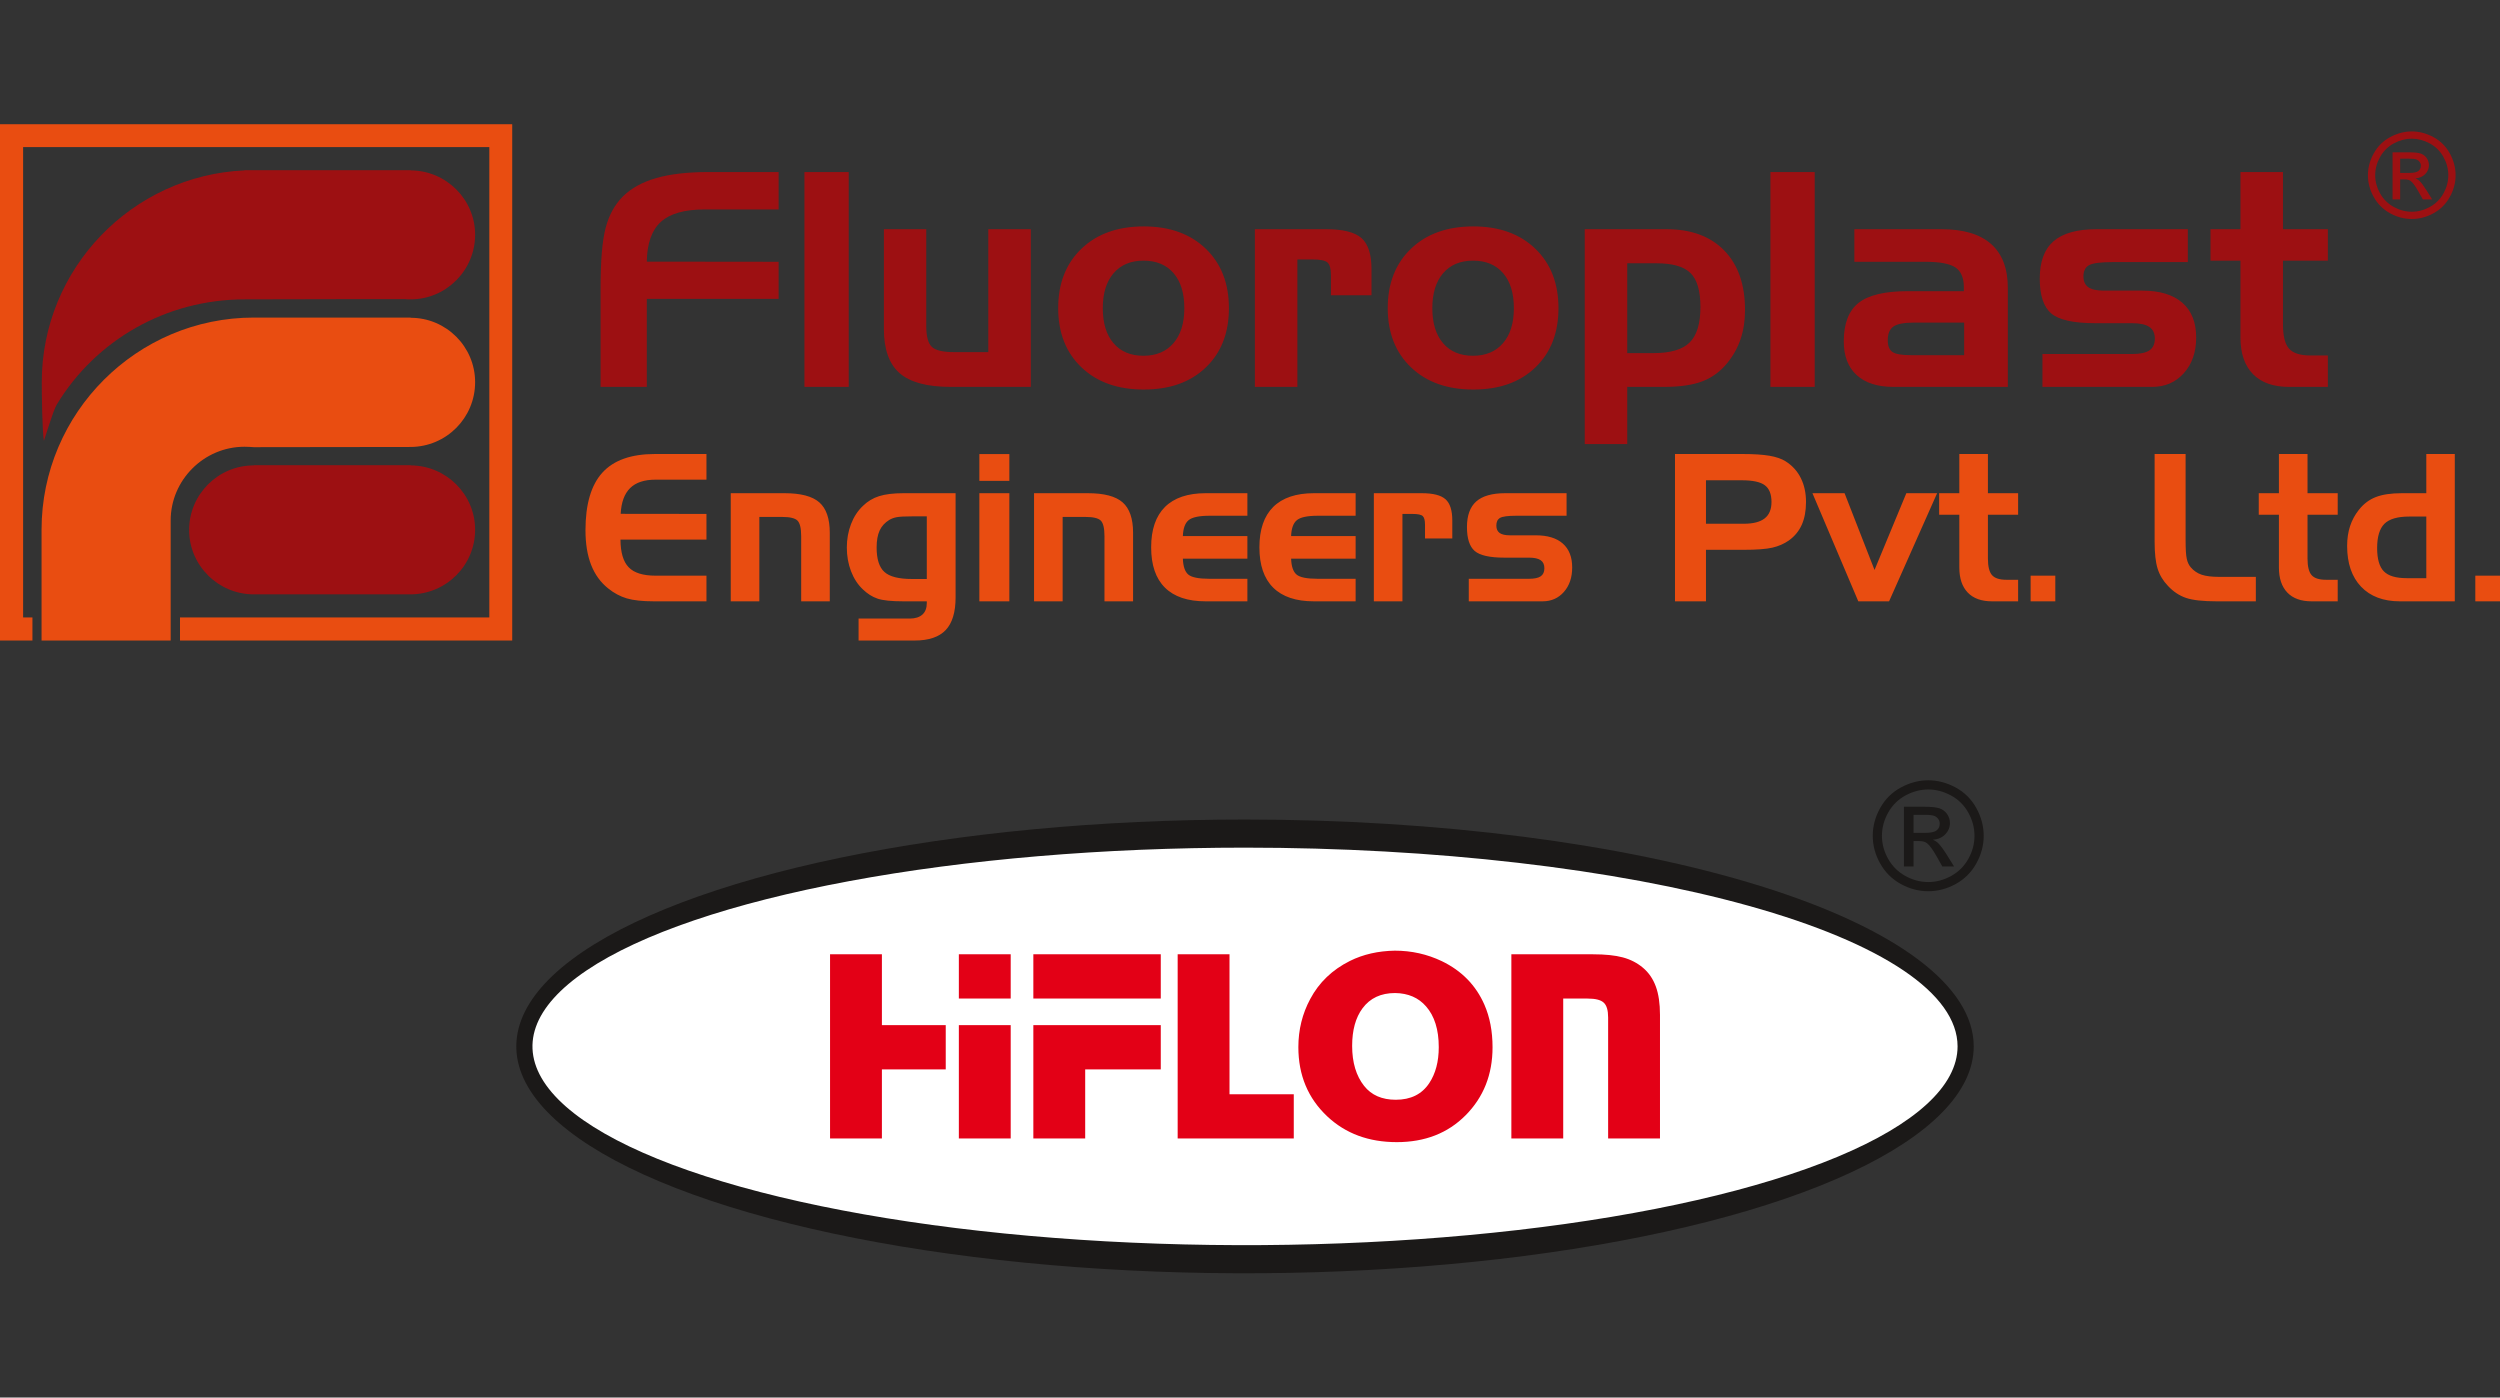
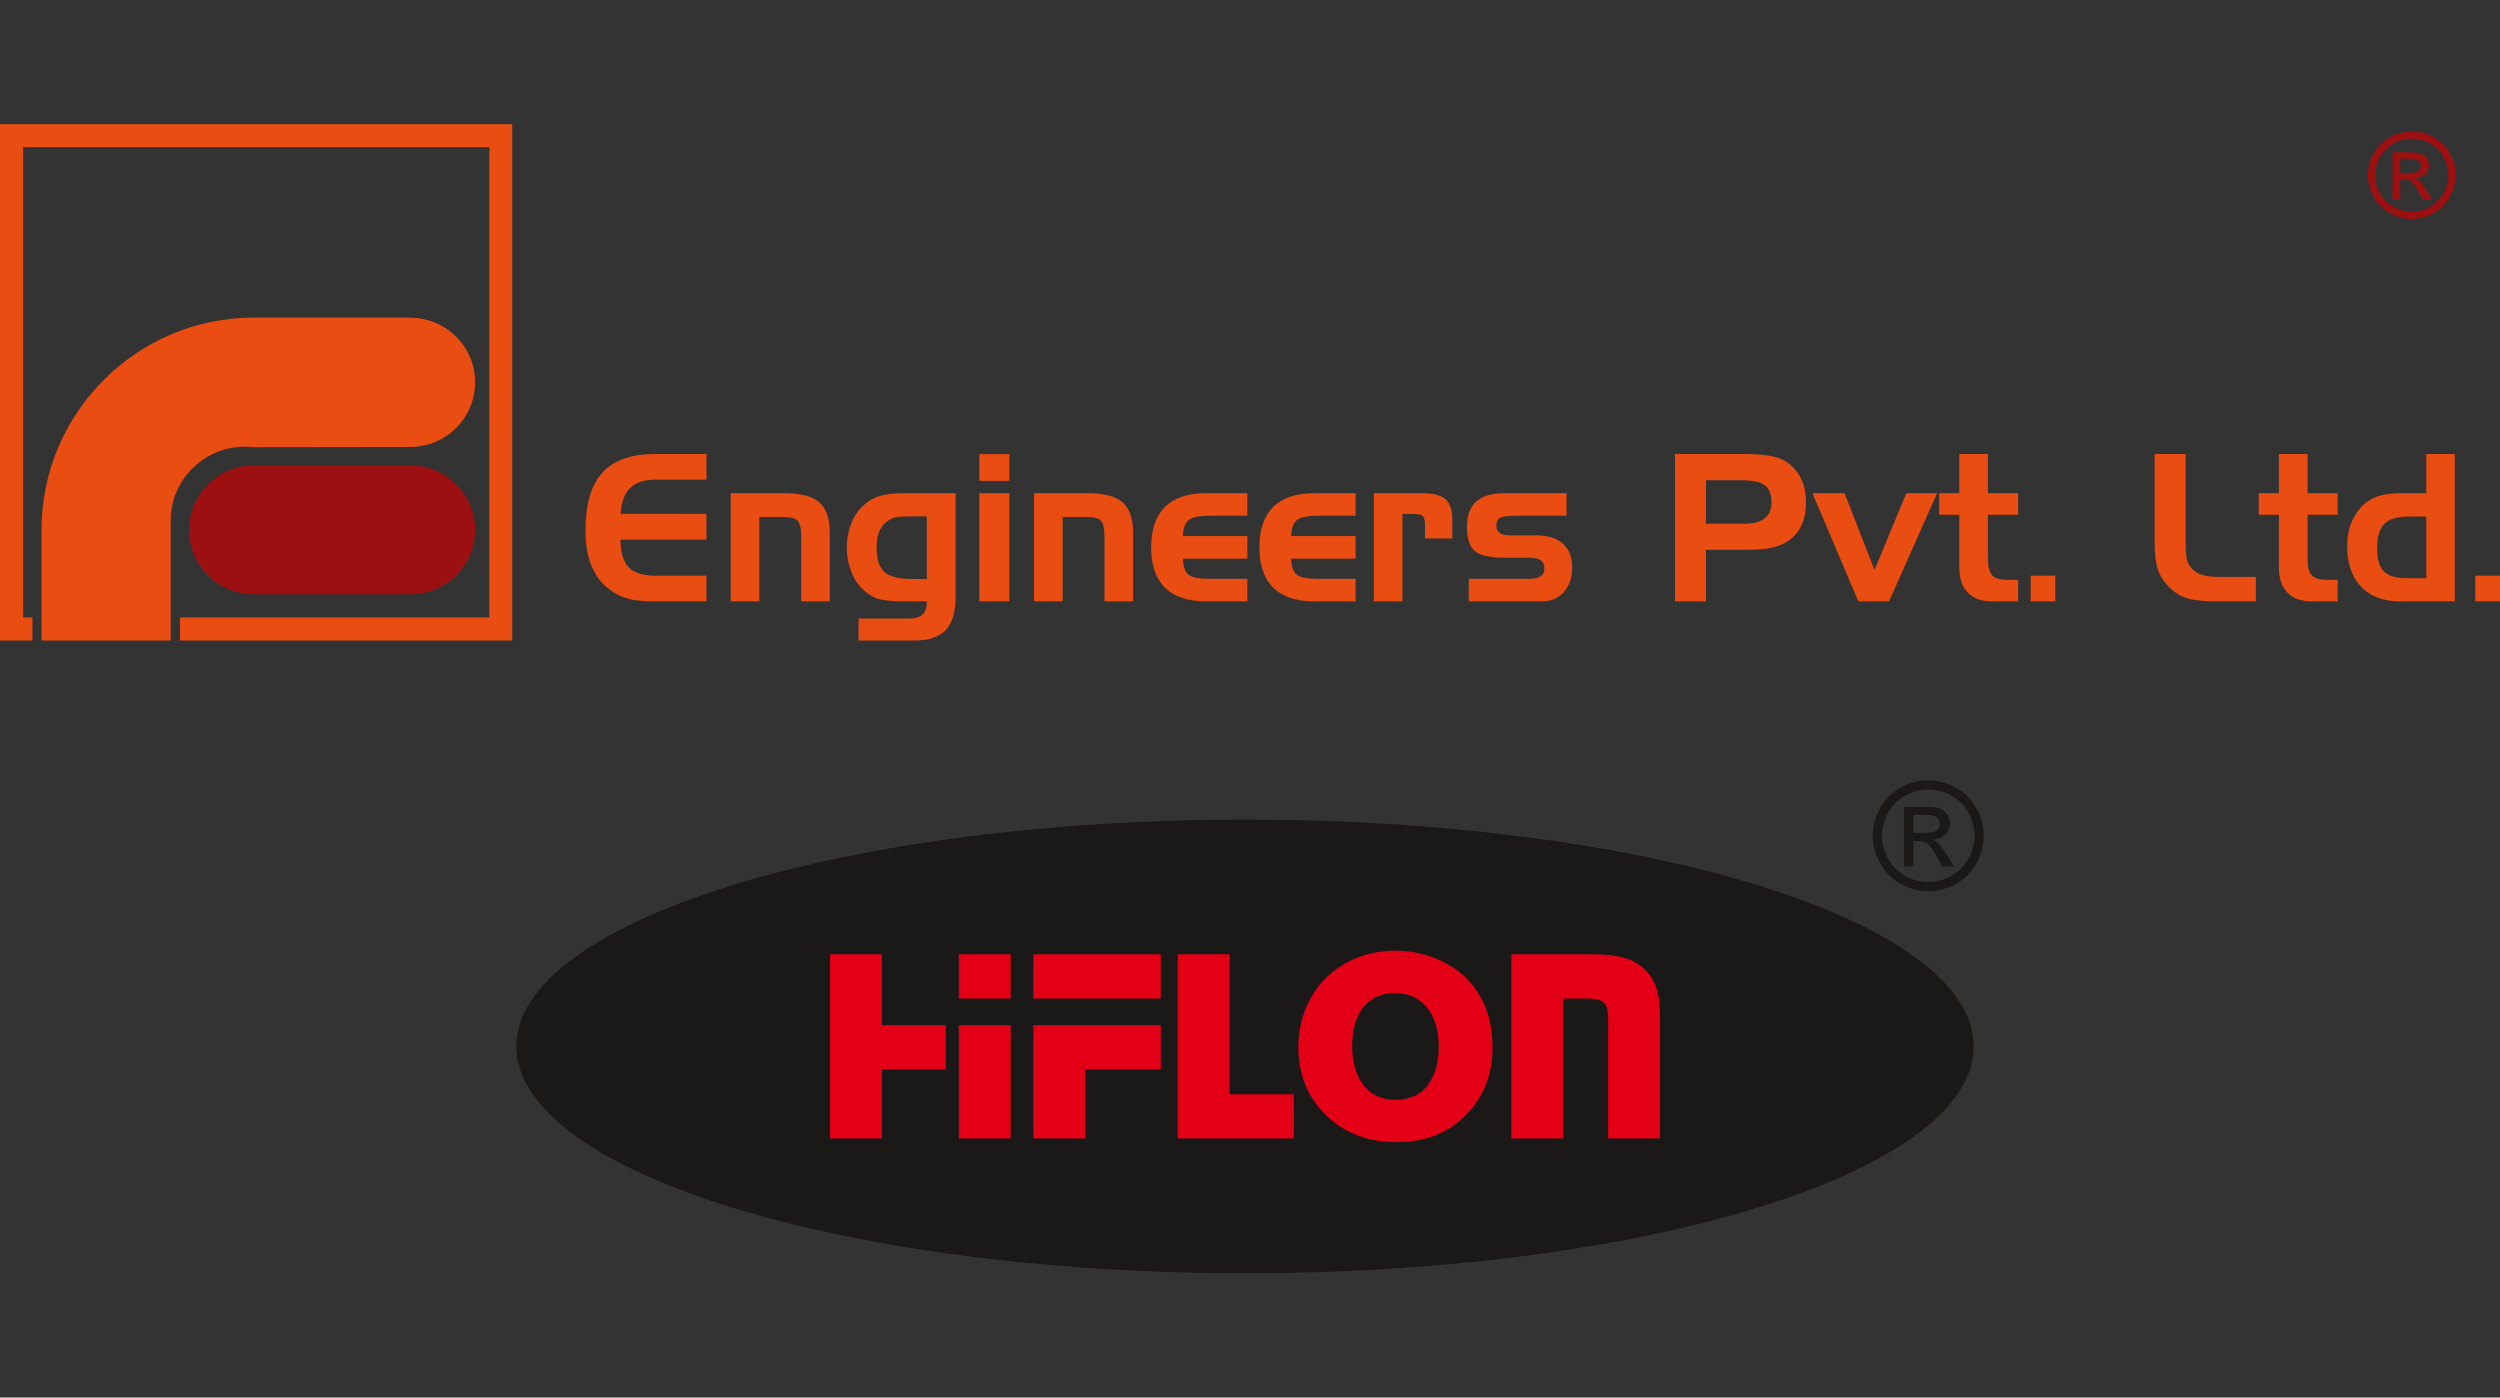
<svg xmlns="http://www.w3.org/2000/svg" width="644" height="360" viewBox="0 0 644 360" fill="none">
  <rect x="0" y="0" width="644" height="360" fill="#333333" stroke="none" />
  <path fill-rule="evenodd" clip-rule="evenodd" d="M320.717 211.11C370.502 211.11 418.249 217.268 453.453 228.228C488.656 239.189 508.433 254.055 508.433 269.555C508.433 281.114 497.424 292.414 476.798 302.025C456.171 311.637 426.854 319.128 392.553 323.551C358.252 327.975 320.509 329.132 284.095 326.877C247.682 324.622 214.234 319.056 187.981 310.882C161.728 302.708 143.85 292.294 136.607 280.957C129.364 269.62 133.081 257.869 147.289 247.189C161.497 236.51 185.557 227.382 216.427 220.96C247.297 214.538 283.59 211.11 320.717 211.11Z" fill="#1B1918" />
-   <path fill-rule="evenodd" clip-rule="evenodd" d="M320.717 218.353C369.398 218.353 416.085 223.747 450.508 233.349C484.931 242.951 504.27 255.974 504.27 269.553C504.27 279.68 493.504 289.579 473.335 297.999C453.166 306.418 424.499 312.981 390.959 316.856C357.419 320.731 320.513 321.745 284.907 319.77C249.302 317.794 216.596 312.918 190.925 305.757C165.255 298.597 147.773 289.474 140.691 279.542C133.608 269.61 137.243 259.315 151.136 249.959C165.029 240.604 188.555 232.607 218.74 226.981C248.925 221.355 284.413 218.353 320.717 218.353Z" fill="white" />
  <path fill-rule="evenodd" clip-rule="evenodd" d="M227.178 245.827V264.078H243.622V275.479H227.178V293.277H213.821V245.827H227.178ZM260.356 264.078V293.277H247V264.078H260.356ZM260.356 245.827V257.231H247V245.827H260.356ZM299.015 264.078V275.479H279.545V293.277H266.189V264.078H299.015ZM299.015 245.827V257.231H266.189V245.827H299.015ZM316.722 245.827V281.876H333.276V293.277H303.366V245.827H316.722ZM359.309 244.891C363.612 244.891 367.635 245.792 371.415 247.595C376.519 250.063 380.177 253.789 382.376 258.796C383.776 261.989 384.479 265.654 384.479 269.783C384.479 276.797 382.17 282.634 377.539 287.298C372.958 291.913 367.051 294.214 359.81 294.214C352.589 294.214 346.633 292.009 341.931 287.605C336.948 282.93 334.457 276.975 334.457 269.747C334.457 265.275 335.478 261.135 337.519 257.338C339.791 253.066 343.208 249.803 347.741 247.537C351.155 245.841 355.021 244.962 359.309 244.891ZM359.382 255.806C355.724 255.806 352.929 257.113 350.986 259.735C349.198 262.143 348.312 265.382 348.312 269.429C348.312 273.7 349.344 277.14 351.41 279.751C353.283 282.112 356.005 283.298 359.554 283.298C363.406 283.298 366.274 281.876 368.17 279.026C369.812 276.547 370.625 273.451 370.625 269.747C370.625 265.228 369.531 261.728 367.354 259.249C365.411 257.006 362.749 255.853 359.382 255.806ZM389.327 245.827H410.378C413.488 245.827 416.041 246.088 418.034 246.623C420.028 247.156 421.741 248.048 423.2 249.27C424.719 250.538 425.824 252.164 426.541 254.121C427.258 256.081 427.612 258.513 427.612 261.432V293.277H414.255V262.096C414.255 260.245 413.878 258.963 413.111 258.275C412.357 257.574 410.985 257.231 408.98 257.231H402.684V293.277H389.327V245.827Z" fill="#E30016" />
  <path fill-rule="evenodd" clip-rule="evenodd" d="M496.72 201C499.118 201 501.458 201.614 503.747 202.842C506.029 204.077 507.813 205.836 509.087 208.131C510.36 210.419 511 212.811 511 215.3C511 217.763 510.373 220.129 509.112 222.399C507.858 224.674 506.094 226.439 503.831 227.694C501.562 228.954 499.196 229.581 496.72 229.581C494.244 229.581 491.871 228.954 489.609 227.694C487.34 226.439 485.575 224.674 484.314 222.399C483.047 220.129 482.42 217.763 482.42 215.3C482.42 212.811 483.06 210.419 484.34 208.131C485.62 205.836 487.404 204.077 489.693 202.842C491.975 201.614 494.321 201 496.72 201ZM496.72 203.366C494.709 203.366 492.757 203.883 490.856 204.911C488.956 205.939 487.469 207.413 486.396 209.32C485.323 211.234 484.786 213.225 484.786 215.3C484.786 217.356 485.316 219.328 486.37 221.216C487.424 223.104 488.898 224.577 490.792 225.631C492.686 226.685 494.658 227.215 496.72 227.215C498.776 227.215 500.753 226.685 502.648 225.631C504.542 224.577 506.009 223.104 507.057 221.216C508.104 219.328 508.628 217.356 508.628 215.3C508.628 213.225 508.097 211.234 507.031 209.32C505.964 207.413 504.477 205.939 502.57 204.911C500.663 203.883 498.711 203.366 496.72 203.366ZM490.449 223.194V207.82H495.731C497.541 207.82 498.846 207.956 499.655 208.241C500.463 208.525 501.103 209.023 501.588 209.728C502.066 210.439 502.305 211.189 502.305 211.984C502.305 213.109 501.904 214.085 501.103 214.919C500.301 215.753 499.234 216.218 497.909 216.322C498.452 216.548 498.892 216.82 499.215 217.136C499.836 217.744 500.592 218.759 501.491 220.188L503.366 223.194H500.334L498.97 220.769C497.896 218.869 497.037 217.673 496.377 217.195C495.925 216.839 495.259 216.664 494.386 216.664H492.931V223.194H490.449ZM492.931 214.544H495.944C497.379 214.544 498.362 214.324 498.885 213.898C499.409 213.471 499.674 212.902 499.674 212.191C499.674 211.738 499.545 211.331 499.293 210.969C499.041 210.613 498.691 210.342 498.245 210.167C497.793 209.986 496.965 209.902 495.75 209.902H492.931V214.544Z" fill="#1B1918" />
  <path fill-rule="evenodd" clip-rule="evenodd" d="M46.369 159.053H126.05V37.891H5.954V159.053H8.357V165H0V32H131.948V165H46.369V159.053Z" fill="#E94D11" />
-   <path fill-rule="evenodd" clip-rule="evenodd" d="M12.944 108.537C13.326 107.391 14.091 105.046 14.746 104.01C24.632 87.807 42.545 77.115 63.08 77.115L89.186 77.06H104.369C104.806 77.115 105.297 77.115 105.788 77.115C114.909 77.115 122.391 69.641 122.391 60.477C122.391 51.366 114.964 43.947 105.788 43.892L105.789 43.837H62.972V43.892C33.971 45.201 10.76 69.205 10.76 98.445C10.76 101.5 10.868 110.774 11.306 113.556L12.944 108.537Z" fill="#9D1012" />
  <path fill-rule="evenodd" clip-rule="evenodd" d="M65.374 115.192C64.61 115.138 63.844 115.084 62.971 115.084C52.54 115.084 43.965 123.649 43.965 134.068V165H10.704V136.468C10.704 106.355 35.281 81.806 65.374 81.806H105.789V81.861C114.964 81.861 122.391 89.335 122.391 98.445C122.391 107.664 114.964 115.084 105.788 115.138L65.374 115.192Z" fill="#E94D11" />
  <path fill-rule="evenodd" clip-rule="evenodd" d="M65.374 119.829H105.789V119.885C114.964 119.939 122.391 127.358 122.391 136.468C122.391 145.633 114.964 153.052 105.788 153.107H66.794C66.302 153.107 65.811 153.107 65.374 153.107C56.199 153.107 48.716 145.633 48.716 136.523C48.717 127.358 56.199 119.885 65.374 119.885V119.939V119.829Z" fill="#9D1012" />
-   <path fill-rule="evenodd" clip-rule="evenodd" d="M154.708 74.208C154.708 67.153 155.141 61.987 156.019 58.685C156.885 55.383 158.367 52.684 160.465 50.602C162.615 48.469 165.487 46.888 169.079 45.86C172.659 44.833 177.131 44.318 182.48 44.318H200.576V53.956H181.484C176.331 53.956 172.594 55.023 170.246 57.143C167.899 59.263 166.693 62.681 166.614 67.397L200.576 67.436V76.996H166.614V99.664H154.708V74.208ZM218.632 99.664H207.224V44.318H218.632V99.664ZM265.536 99.664H244.91C238.839 99.664 234.446 98.482 231.745 96.13C229.044 93.766 227.693 89.988 227.693 84.796V59.045H238.603V83.936C238.603 86.647 239.088 88.446 240.045 89.358C241.002 90.258 242.916 90.707 245.788 90.707H254.587V59.045H265.536V99.664ZM284.077 79.374C284.077 83.241 284.995 86.248 286.843 88.407C288.679 90.566 291.263 91.645 294.567 91.645C297.832 91.645 300.415 90.566 302.277 88.407C304.152 86.248 305.083 83.241 305.083 79.374C305.083 75.506 304.152 72.499 302.303 70.353C300.442 68.207 297.858 67.141 294.567 67.141C291.289 67.141 288.718 68.22 286.857 70.379C285.008 72.537 284.077 75.531 284.077 79.374ZM316.569 79.374C316.569 85.747 314.59 90.836 310.629 94.64C306.683 98.443 301.346 100.345 294.633 100.345C287.932 100.345 282.582 98.443 278.583 94.627C274.583 90.81 272.59 85.722 272.59 79.374C272.59 73 274.583 67.898 278.583 64.069C282.582 60.24 287.932 58.325 294.633 58.325C301.294 58.325 306.618 60.24 310.604 64.069C314.577 67.898 316.569 73 316.569 79.374ZM323.257 59.045H341.654C345.955 59.045 348.971 59.803 350.702 61.319C352.432 62.836 353.298 65.495 353.298 69.273V76.058H342.847V70.828C342.847 69.248 342.559 68.181 341.982 67.641C341.405 67.102 340.094 66.832 338.048 66.832H334.206V99.664H323.257V59.045ZM368.968 79.374C368.968 83.241 369.886 86.248 371.734 88.407C373.57 90.566 376.154 91.645 379.458 91.645C382.723 91.645 385.306 90.566 387.168 88.407C389.043 86.248 389.974 83.241 389.974 79.374C389.974 75.506 389.043 72.499 387.194 70.353C385.332 68.207 382.749 67.141 379.458 67.141C376.179 67.141 373.61 68.22 371.747 70.379C369.899 72.537 368.968 75.531 368.968 79.374ZM401.461 79.374C401.461 85.747 399.481 90.836 395.521 94.64C391.574 98.443 386.237 100.345 379.523 100.345C372.823 100.345 367.473 98.443 363.474 94.627C359.475 90.81 357.481 85.722 357.481 79.374C357.481 73 359.475 67.898 363.474 64.069C367.473 60.24 372.823 58.325 379.523 58.325C386.184 58.325 391.508 60.24 395.494 64.069C399.467 67.898 401.461 73 401.461 79.374ZM419.176 67.821V90.965H425.863C430.282 90.965 433.429 90.052 435.265 88.215C437.114 86.39 438.032 83.344 438.032 79.078C438.032 74.953 437.192 72.049 435.501 70.366C433.809 68.67 430.872 67.821 426.702 67.821H419.176ZM408.227 59.045H429.312C435.672 59.045 440.615 60.882 444.181 64.545C447.735 68.207 449.518 73.308 449.518 79.862C449.518 82.548 449.151 85.015 448.404 87.264C447.657 89.513 446.529 91.556 445.021 93.419C443.237 95.655 441.087 97.248 438.569 98.212C436.065 99.176 432.734 99.664 428.591 99.664H419.176V114.39H408.227V59.045ZM467.469 99.664H456.062V44.318H467.469V99.664ZM492.239 91.492H505.968V83.1H493.052C490.495 83.1 488.725 83.434 487.741 84.115C486.771 84.796 486.286 85.979 486.286 87.649C486.286 89.088 486.679 90.078 487.453 90.643C488.24 91.209 489.839 91.492 492.239 91.492ZM477.684 59.045H500.12C505.784 59.045 510.046 60.317 512.917 62.861C515.789 65.418 517.219 69.196 517.219 74.208V99.664H487.78C483.663 99.664 480.49 98.649 478.274 96.619C476.058 94.575 474.956 91.697 474.956 87.957C474.956 83.332 476.229 80.029 478.785 78.012C481.329 76.007 485.565 75.005 491.479 75.005H505.889V73.99C505.889 71.574 505.168 69.877 503.726 68.901C502.27 67.924 499.687 67.436 495.976 67.436H477.684V59.045ZM526.135 91.196H549.213C551.258 91.196 552.753 90.887 553.684 90.258C554.616 89.628 555.087 88.626 555.087 87.238C555.087 85.863 554.616 84.848 553.671 84.218C552.714 83.576 551.233 83.254 549.213 83.254H539.759C534.16 83.254 530.37 82.419 528.39 80.736C526.423 79.052 525.44 76.058 525.44 71.766C525.44 67.397 526.633 64.185 529.007 62.129C531.393 60.073 535.078 59.045 540.073 59.045H563.584V67.513H544.256C541.11 67.513 539.064 67.783 538.107 68.323C537.162 68.862 536.691 69.826 536.691 71.201C536.691 72.46 537.11 73.385 537.936 73.977C538.775 74.568 540.087 74.863 541.87 74.863H551.783C556.32 74.863 559.782 75.904 562.155 77.973C564.542 80.042 565.735 83.036 565.735 86.942C565.735 90.707 564.673 93.766 562.562 96.13C560.45 98.482 557.723 99.664 554.392 99.664H526.135V91.196ZM569.419 59.045H577.142V44.318H588.092V59.045H599.657V67.141H588.092V83.55C588.092 86.557 588.616 88.651 589.665 89.821C590.714 90.99 592.55 91.568 595.159 91.568H599.657V99.664H589.665C585.627 99.664 582.519 98.572 580.368 96.375C578.218 94.177 577.142 91.029 577.142 86.942V67.141H569.419V59.045Z" fill="#9D1012" />
  <path fill-rule="evenodd" clip-rule="evenodd" d="M168.867 123.56C165.983 123.56 163.795 124.282 162.322 125.728C160.858 127.173 160.037 129.384 159.887 132.362L181.984 132.389V138.998H159.834C159.852 142.302 160.549 144.681 161.942 146.126C163.327 147.571 165.638 148.293 168.867 148.293H181.984V154.902H168.479C165.506 154.902 163.16 154.647 161.457 154.145C159.755 153.633 158.149 152.779 156.658 151.571C154.709 150.02 153.253 148.003 152.274 145.518C151.304 143.033 150.819 140.055 150.819 136.601C150.819 129.887 152.274 124.935 155.185 121.736C158.096 118.546 162.604 116.951 168.717 116.951H181.984V123.56H168.867ZM188.239 127.049H202.097C206.278 127.049 209.268 127.833 211.059 129.411C212.85 130.988 213.75 133.596 213.75 137.244V154.902H206.384V138.143C206.384 136.063 206.058 134.715 205.414 134.09C204.77 133.473 203.473 133.164 201.524 133.164H195.605V154.902H188.239V127.049ZM234.912 149.148H238.741V133.015H234.912C233.069 133.015 231.781 133.085 231.04 133.217C230.299 133.358 229.655 133.587 229.099 133.922C227.961 134.609 227.132 135.517 226.602 136.645C226.082 137.773 225.818 139.235 225.818 141.042C225.818 144.02 226.479 146.117 227.811 147.324C229.134 148.54 231.507 149.148 234.912 149.148ZM246.16 153.898C246.16 157.722 245.304 160.524 243.601 162.313C241.899 164.101 239.235 165 235.609 165H221.169V159.343H234.348C235.759 159.343 236.844 158.999 237.603 158.321C238.361 157.643 238.741 156.656 238.741 155.369V154.902H232.742C229.646 154.902 227.414 154.673 226.047 154.206C224.688 153.739 223.436 152.946 222.28 151.827C220.948 150.576 219.934 149.007 219.219 147.13C218.505 145.254 218.143 143.227 218.143 141.042C218.143 138.892 218.505 136.883 219.219 135.015C219.934 133.147 220.948 131.587 222.28 130.327C223.462 129.155 224.865 128.318 226.462 127.807C228.067 127.305 230.158 127.049 232.742 127.049H246.16V153.898ZM260.009 123.877H252.281V116.96H260.009V123.877ZM260.009 154.902H252.281V127.049H260.009V154.902ZM266.369 127.049H280.227C284.409 127.049 287.399 127.833 289.19 129.411C290.98 130.988 291.88 133.596 291.88 137.244V154.902H284.514V138.143C284.514 136.063 284.188 134.715 283.544 134.09C282.9 133.473 281.603 133.164 279.654 133.164H273.735V154.902H266.369V127.049ZM310.573 154.902C305.959 154.902 302.466 153.73 300.093 151.378C297.72 149.034 296.538 145.562 296.538 140.989C296.538 136.407 297.729 132.944 300.102 130.583C302.484 128.23 305.977 127.049 310.573 127.049H321.326V132.856H311.578C308.914 132.856 307.115 133.235 306.189 133.993C305.271 134.751 304.777 136.116 304.706 138.099H321.326V143.906H304.706C304.777 145.906 305.236 147.263 306.092 147.994C306.938 148.725 308.755 149.096 311.534 149.096H321.326V154.902H310.573ZM338.457 154.902C333.843 154.902 330.35 153.73 327.977 151.378C325.604 149.034 324.422 145.562 324.422 140.989C324.422 136.407 325.613 132.944 327.986 130.583C330.368 128.23 333.861 127.049 338.457 127.049H349.21V132.856H339.462C336.798 132.856 334.999 133.235 334.073 133.993C333.155 134.751 332.661 136.116 332.59 138.099H349.21V143.906H332.59C332.661 145.906 333.12 147.263 333.976 147.994C334.822 148.725 336.639 149.096 339.418 149.096H349.21V154.902H338.457ZM353.903 127.049H366.279C369.172 127.049 371.201 127.569 372.366 128.609C373.53 129.649 374.112 131.473 374.112 134.063V138.715H367.082V135.129C367.082 134.046 366.888 133.314 366.5 132.944C366.112 132.574 365.229 132.389 363.853 132.389H361.269V154.902H353.903V127.049ZM378.356 149.096H393.881C395.257 149.096 396.263 148.884 396.889 148.452C397.515 148.02 397.833 147.333 397.833 146.381C397.833 145.439 397.515 144.743 396.88 144.311C396.236 143.87 395.24 143.65 393.881 143.65H387.521C383.754 143.65 381.205 143.077 379.873 141.923C378.55 140.769 377.888 138.715 377.888 135.773C377.888 132.777 378.691 130.574 380.288 129.164C381.893 127.754 384.372 127.049 387.733 127.049H403.549V132.856H390.547C388.429 132.856 387.054 133.041 386.409 133.411C385.774 133.781 385.457 134.442 385.457 135.385C385.457 136.248 385.739 136.883 386.295 137.288C386.859 137.694 387.741 137.896 388.941 137.896H395.61C398.662 137.896 400.991 138.61 402.588 140.028C404.193 141.447 404.996 143.5 404.996 146.179C404.996 148.761 404.281 150.858 402.861 152.479C401.441 154.091 399.606 154.902 397.366 154.902H378.356V149.096ZM431.477 116.951H448.82C451.749 116.951 454.078 117.101 455.824 117.401C457.562 117.7 458.947 118.185 459.979 118.837C461.708 119.939 463.014 121.375 463.896 123.164C464.787 124.943 465.228 126.997 465.228 129.314C465.228 131.587 464.866 133.535 464.143 135.165C463.419 136.794 462.317 138.134 460.835 139.209C459.591 140.081 458.171 140.707 456.557 141.077C454.942 141.447 452.481 141.632 449.155 141.632H439.461V154.902H431.477V116.951ZM448.714 123.719H439.461V134.918H449.2C451.617 134.918 453.407 134.46 454.58 133.535C455.754 132.618 456.336 131.208 456.336 129.314C456.336 127.287 455.763 125.851 454.616 124.996C453.469 124.142 451.502 123.719 448.714 123.719ZM466.886 127.049H475.161L482.879 146.822L491.074 127.049H499.004L486.628 154.902H478.698L466.886 127.049ZM499.525 127.049H504.72V116.951H512.086V127.049H519.867V132.6H512.086V143.853C512.086 145.915 512.439 147.351 513.145 148.153C513.85 148.954 515.085 149.351 516.841 149.351H519.867V154.902H513.145C510.428 154.902 508.337 154.153 506.891 152.646C505.444 151.14 504.72 148.981 504.72 146.179V132.6H499.525V127.049ZM523.087 148.293H529.447V154.902H523.087V148.293ZM570.995 154.902C567.449 154.902 564.811 154.603 563.091 154.012C561.371 153.422 559.827 152.391 558.468 150.928C557.207 149.615 556.316 148.135 555.804 146.487C555.284 144.831 555.028 142.513 555.028 139.517V116.951H563.011V139.253C563.011 141.474 563.108 143.042 563.311 143.941C563.505 144.848 563.85 145.571 564.326 146.126C565.084 147.016 566.019 147.659 567.122 148.038C568.225 148.417 569.751 148.602 571.692 148.602H581.104V154.902H570.995ZM581.854 127.049H587.049V116.951H594.416V127.049H602.196V132.6H594.416V143.853C594.416 145.915 594.768 147.351 595.474 148.153C596.18 148.954 597.415 149.351 599.17 149.351H602.196V154.902H595.474C592.757 154.902 590.666 154.153 589.22 152.646C587.773 151.14 587.049 148.981 587.049 146.179V132.6H581.854V127.049ZM625.017 148.937V133.067H620.571C617.589 133.067 615.472 133.693 614.219 134.936C612.975 136.187 612.349 138.266 612.349 141.174C612.349 143.994 612.922 145.994 614.069 147.166C615.216 148.346 617.183 148.937 619.979 148.937H625.017ZM632.356 154.902H618.215C613.946 154.902 610.611 153.642 608.212 151.131C605.821 148.619 604.621 145.121 604.621 140.628C604.621 138.786 604.869 137.095 605.371 135.552C605.874 134.01 606.633 132.609 607.647 131.332C608.856 129.798 610.302 128.706 612.005 128.045C613.699 127.384 615.93 127.049 618.709 127.049H625.017V116.951H632.356V154.902ZM637.64 148.293H644V154.902H637.64V148.293Z" fill="#E94D11" />
  <path fill-rule="evenodd" clip-rule="evenodd" d="M621.277 33.855C623.173 33.855 625.021 34.339 626.83 35.309C628.633 36.283 630.042 37.671 631.049 39.482C632.055 41.288 632.56 43.176 632.56 45.14C632.56 47.084 632.065 48.951 631.069 50.742C630.078 52.538 628.684 53.931 626.896 54.921C625.103 55.916 623.234 56.41 621.277 56.41C619.321 56.41 617.447 55.916 615.659 54.921C613.866 53.931 612.472 52.538 611.476 50.742C610.474 48.951 609.979 47.084 609.979 45.14C609.979 43.176 610.485 41.288 611.496 39.482C612.507 37.671 613.917 36.283 615.726 35.309C617.528 34.339 619.383 33.855 621.277 33.855ZM621.277 35.722C619.689 35.722 618.147 36.13 616.645 36.941C615.143 37.752 613.968 38.916 613.121 40.421C612.273 41.931 611.849 43.502 611.849 45.14C611.849 46.763 612.267 48.319 613.1 49.809C613.932 51.298 615.097 52.462 616.594 53.293C618.09 54.125 619.648 54.543 621.277 54.543C622.902 54.543 624.465 54.125 625.961 53.293C627.458 52.462 628.617 51.298 629.445 49.809C630.272 48.319 630.686 46.763 630.686 45.14C630.686 43.502 630.267 41.931 629.425 40.421C628.582 38.916 627.407 37.752 625.9 36.941C624.393 36.13 622.851 35.722 621.277 35.722ZM616.323 51.37V39.237H620.496C621.926 39.237 622.958 39.344 623.596 39.569C624.235 39.793 624.741 40.186 625.124 40.742C625.502 41.304 625.691 41.895 625.691 42.523C625.691 43.411 625.374 44.181 624.741 44.839C624.107 45.497 623.265 45.865 622.217 45.947C622.646 46.125 622.994 46.339 623.249 46.589C623.739 47.069 624.337 47.87 625.047 48.997L626.528 51.37H624.133L623.055 49.457C622.207 47.956 621.528 47.013 621.007 46.635C620.649 46.354 620.123 46.217 619.434 46.217H618.284V51.37H616.323ZM618.284 44.543H620.665C621.799 44.543 622.575 44.37 622.989 44.033C623.402 43.696 623.612 43.247 623.612 42.686C623.612 42.329 623.51 42.007 623.31 41.722C623.111 41.441 622.836 41.227 622.483 41.089C622.125 40.946 621.472 40.88 620.512 40.88H618.284V44.543Z" fill="#9D1012" />
</svg>